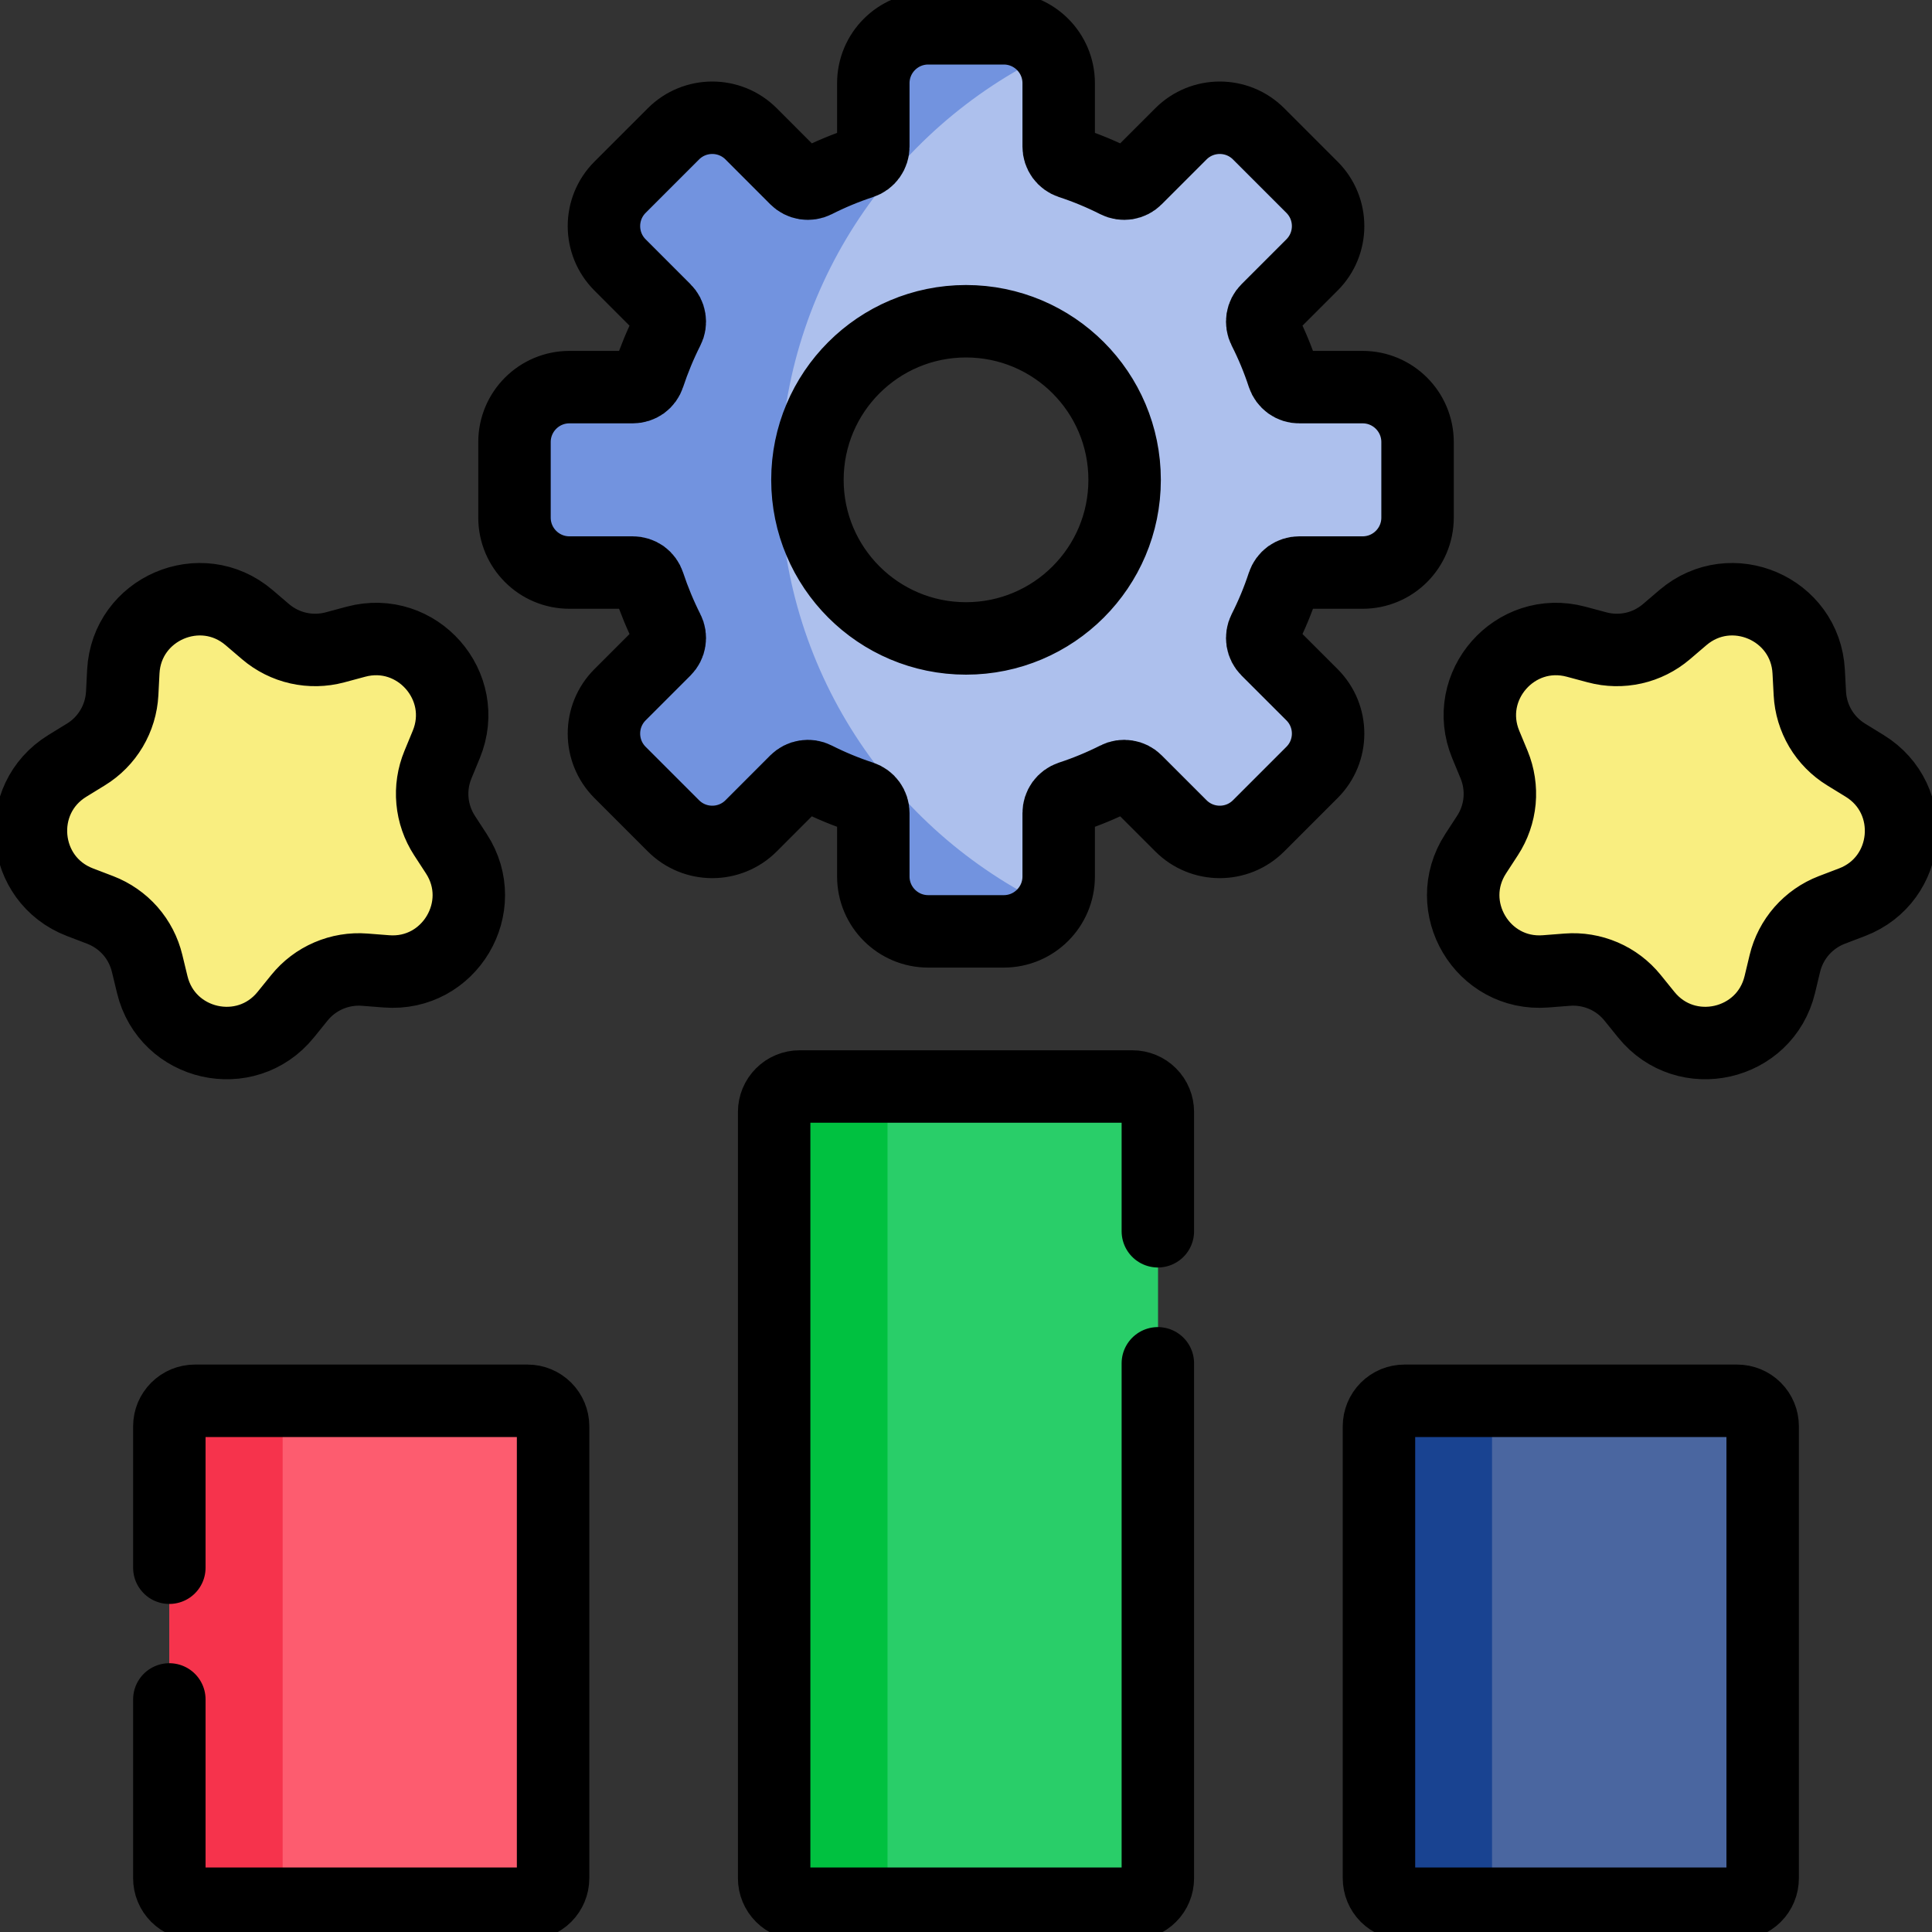
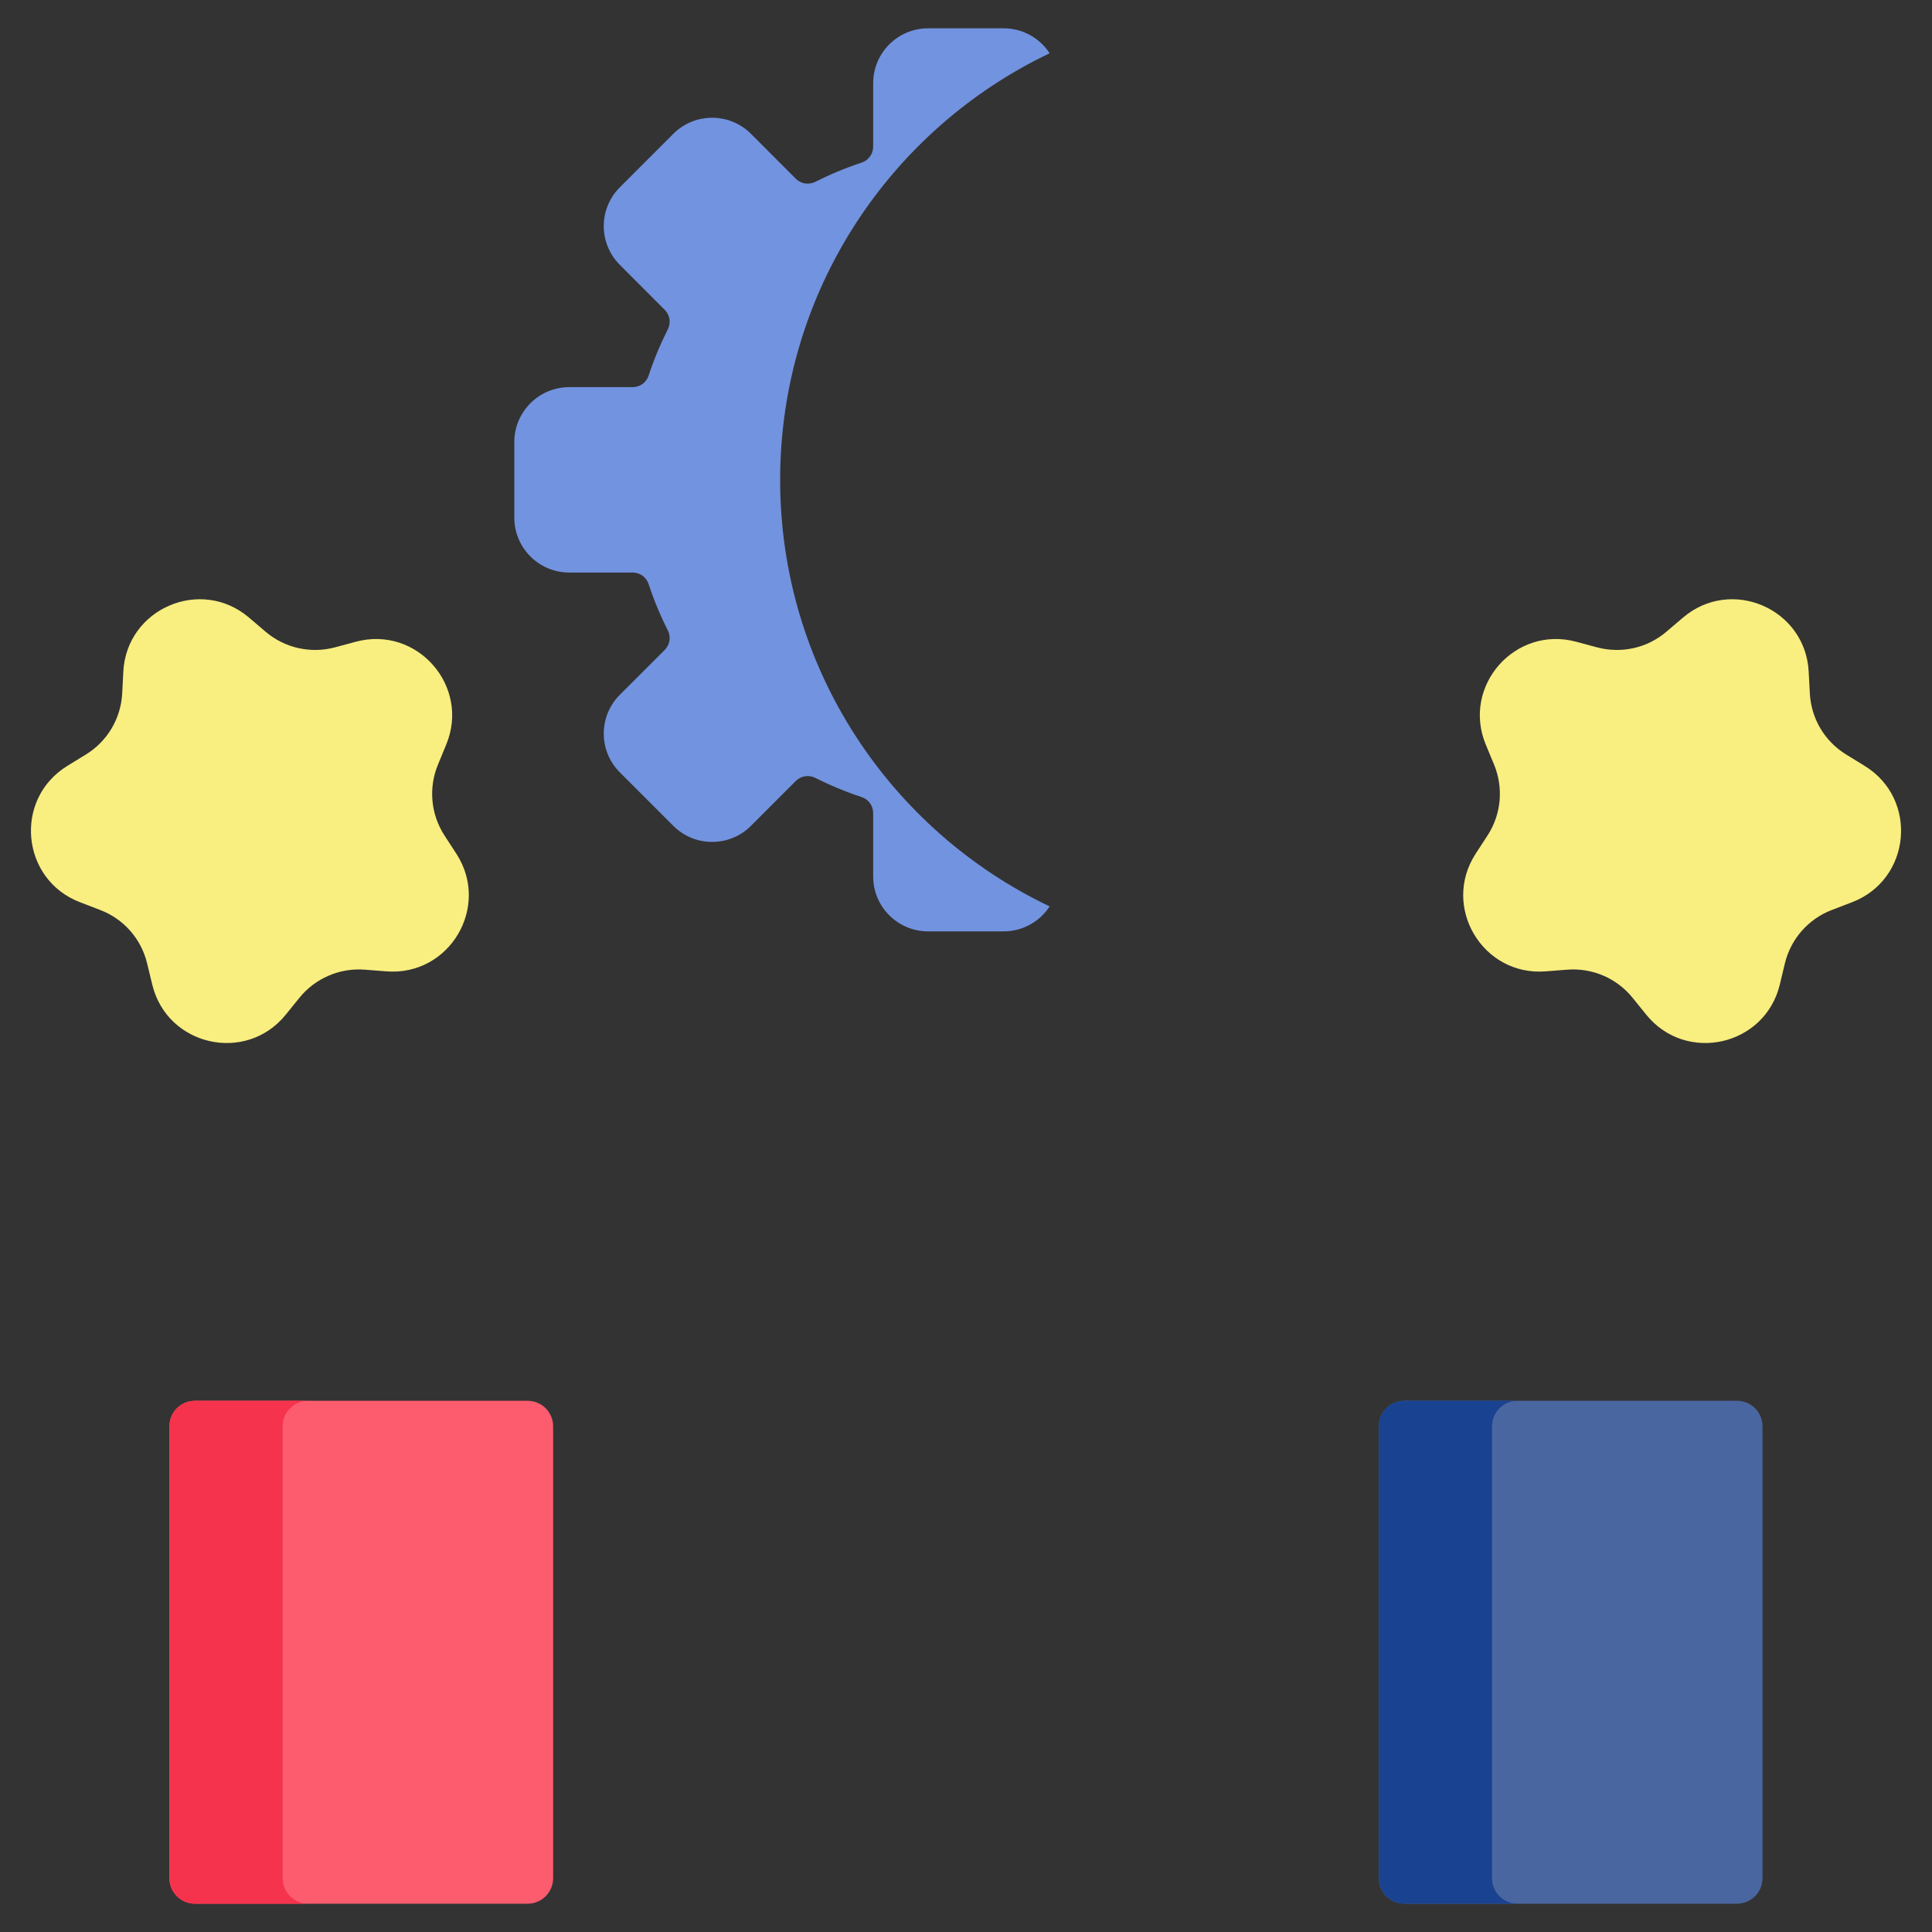
<svg xmlns="http://www.w3.org/2000/svg" width="40" height="40" viewBox="0 0 40 40" fill="none">
  <rect x="0" y="0" width="40" height="40" fill="#333333" stroke="none" />
  <g clip-path="url(#clip0_5227_5247)">
    <path d="M10.925 39.414H4.035C3.895 39.414 3.761 39.358 3.662 39.259C3.563 39.16 3.508 39.026 3.508 38.887V29.529C3.508 29.46 3.521 29.391 3.548 29.327C3.574 29.263 3.613 29.205 3.662 29.156C3.711 29.107 3.769 29.069 3.833 29.042C3.897 29.016 3.966 29.002 4.035 29.002H10.925C11.065 29.002 11.199 29.058 11.298 29.156C11.396 29.255 11.452 29.389 11.452 29.529V38.887C11.452 38.956 11.438 39.024 11.412 39.088C11.386 39.152 11.347 39.21 11.298 39.259C11.249 39.308 11.191 39.347 11.127 39.374C11.063 39.4 10.994 39.414 10.925 39.414Z" fill="#FD5C6F" />
    <path d="M5.852 38.887V29.529C5.852 29.389 5.907 29.255 6.006 29.156C6.105 29.058 6.239 29.002 6.379 29.002H4.035C3.895 29.002 3.761 29.058 3.662 29.156C3.563 29.255 3.508 29.389 3.508 29.529V38.887C3.508 39.026 3.563 39.161 3.662 39.259C3.761 39.358 3.895 39.414 4.035 39.414H6.379C6.239 39.414 6.105 39.358 6.006 39.259C5.907 39.161 5.852 39.026 5.852 38.887Z" fill="#F6334C" />
-     <path d="M23.448 39.413H16.558C16.419 39.413 16.285 39.358 16.186 39.259C16.087 39.16 16.031 39.026 16.031 38.886V23.021C16.031 22.881 16.087 22.747 16.186 22.648C16.285 22.55 16.419 22.494 16.558 22.494H23.448C23.518 22.494 23.586 22.508 23.65 22.534C23.714 22.561 23.772 22.6 23.821 22.648C23.87 22.698 23.909 22.756 23.935 22.82C23.962 22.884 23.976 22.952 23.976 23.021V38.886C23.976 39.026 23.92 39.16 23.821 39.259C23.722 39.358 23.588 39.413 23.448 39.413Z" fill="#29CE69" />
-     <path d="M18.375 38.886V23.021C18.375 22.952 18.389 22.883 18.415 22.82C18.442 22.756 18.48 22.697 18.529 22.648C18.578 22.599 18.636 22.561 18.7 22.534C18.764 22.508 18.833 22.494 18.902 22.494H16.558C16.419 22.494 16.285 22.55 16.186 22.648C16.087 22.747 16.031 22.881 16.031 23.021V38.886C16.031 39.026 16.087 39.16 16.186 39.259C16.285 39.358 16.419 39.413 16.558 39.413H18.902C18.762 39.413 18.628 39.358 18.529 39.259C18.43 39.16 18.375 39.026 18.375 38.886Z" fill="#00C140" />
    <path d="M35.964 39.414H29.074C28.934 39.414 28.8 39.358 28.701 39.259C28.602 39.16 28.547 39.026 28.547 38.887V29.529C28.547 29.46 28.561 29.391 28.587 29.327C28.613 29.263 28.652 29.205 28.701 29.156C28.75 29.107 28.808 29.069 28.872 29.042C28.936 29.016 29.005 29.002 29.074 29.002H35.964C36.104 29.002 36.238 29.058 36.337 29.156C36.436 29.255 36.491 29.389 36.491 29.529V38.887C36.491 39.026 36.436 39.16 36.337 39.259C36.238 39.358 36.104 39.414 35.964 39.414Z" fill="#4A66A0" />
    <path d="M30.891 38.887V29.529C30.891 29.389 30.946 29.255 31.045 29.156C31.144 29.058 31.278 29.002 31.418 29.002H29.074C28.934 29.002 28.8 29.058 28.701 29.156C28.602 29.255 28.547 29.389 28.547 29.529V38.887C28.547 39.026 28.602 39.161 28.701 39.259C28.8 39.358 28.934 39.414 29.074 39.414H31.418C31.278 39.414 31.144 39.358 31.045 39.259C30.946 39.161 30.891 39.026 30.891 38.887Z" fill="#194391" />
    <path d="M5.156 12.787L5.499 13.079C5.694 13.245 5.927 13.362 6.177 13.418C6.427 13.474 6.686 13.469 6.934 13.403L7.369 13.286C8.634 12.947 9.739 14.205 9.239 15.415L9.067 15.832C8.969 16.069 8.93 16.326 8.954 16.581C8.977 16.836 9.063 17.082 9.202 17.297L9.448 17.675C10.162 18.773 9.306 20.213 8.001 20.111L7.551 20.076C7.295 20.056 7.039 20.099 6.804 20.2C6.568 20.301 6.361 20.458 6.2 20.657L5.916 21.008C5.092 22.026 3.459 21.657 3.152 20.384L3.046 19.946C2.986 19.697 2.867 19.466 2.698 19.273C2.529 19.081 2.315 18.932 2.076 18.841L1.655 18.679C0.432 18.21 0.278 16.543 1.394 15.857L1.778 15.621C1.997 15.487 2.179 15.302 2.31 15.082C2.441 14.862 2.516 14.613 2.53 14.357L2.553 13.906C2.621 12.599 4.16 11.937 5.156 12.787ZM34.844 12.787L34.501 13.079C34.306 13.245 34.074 13.362 33.824 13.418C33.574 13.474 33.314 13.469 33.067 13.403L32.631 13.286C31.366 12.947 30.261 14.205 30.761 15.415L30.934 15.832C31.031 16.069 31.07 16.326 31.047 16.581C31.023 16.836 30.938 17.082 30.798 17.297L30.552 17.675C29.839 18.773 30.694 20.213 32 20.111L32.45 20.076C32.705 20.056 32.961 20.099 33.197 20.2C33.432 20.301 33.639 20.458 33.8 20.657L34.084 21.008C34.908 22.026 36.542 21.657 36.849 20.384L36.954 19.946C37.014 19.697 37.134 19.466 37.303 19.273C37.472 19.081 37.685 18.932 37.924 18.841L38.346 18.679C39.568 18.21 39.722 16.543 38.606 15.857L38.222 15.621C38.004 15.487 37.821 15.302 37.69 15.082C37.56 14.862 37.484 14.613 37.471 14.357L37.447 13.906C37.379 12.599 35.841 11.937 34.844 12.787Z" fill="#F9EE80" />
-     <path d="M28.208 8.015H26.896C26.823 8.016 26.751 7.993 26.692 7.95C26.632 7.907 26.588 7.846 26.565 7.777C26.457 7.447 26.324 7.126 26.167 6.817C26.134 6.752 26.122 6.677 26.134 6.605C26.146 6.532 26.18 6.465 26.232 6.414L27.16 5.485C27.605 5.041 27.605 4.321 27.16 3.877L26.055 2.771C25.61 2.327 24.89 2.327 24.446 2.771L23.518 3.7C23.466 3.752 23.399 3.786 23.327 3.798C23.254 3.809 23.18 3.798 23.114 3.765C22.805 3.608 22.485 3.475 22.155 3.367C22.085 3.344 22.025 3.299 21.982 3.24C21.939 3.18 21.916 3.109 21.916 3.036V1.723C21.916 1.095 21.407 0.586 20.779 0.586H19.215C18.587 0.586 18.078 1.095 18.078 1.723V3.036C18.078 3.109 18.055 3.18 18.012 3.24C17.969 3.299 17.909 3.344 17.839 3.367C17.51 3.475 17.189 3.608 16.88 3.765C16.814 3.798 16.74 3.809 16.667 3.798C16.595 3.786 16.528 3.752 16.476 3.7L15.548 2.771C15.104 2.327 14.383 2.327 13.94 2.771L12.834 3.877C12.389 4.321 12.389 5.041 12.834 5.485L13.762 6.414C13.814 6.465 13.848 6.532 13.86 6.605C13.872 6.677 13.86 6.752 13.827 6.817C13.671 7.126 13.537 7.447 13.429 7.776C13.406 7.846 13.362 7.907 13.302 7.95C13.243 7.992 13.171 8.015 13.098 8.015H11.786C11.158 8.015 10.648 8.525 10.648 9.153V10.716C10.648 11.345 11.158 11.854 11.786 11.854H13.098C13.171 11.854 13.243 11.877 13.302 11.919C13.362 11.962 13.406 12.023 13.429 12.093C13.537 12.422 13.67 12.743 13.827 13.052C13.86 13.117 13.872 13.192 13.86 13.264C13.848 13.337 13.814 13.404 13.762 13.456L12.834 14.384C12.389 14.828 12.389 15.548 12.834 15.992L13.94 17.098C14.383 17.542 15.104 17.542 15.548 17.098L16.476 16.169C16.528 16.118 16.595 16.083 16.667 16.072C16.74 16.06 16.814 16.071 16.88 16.105C17.189 16.261 17.51 16.394 17.839 16.502C17.909 16.525 17.969 16.57 18.012 16.629C18.055 16.689 18.078 16.76 18.078 16.834V18.146C18.078 18.774 18.587 19.283 19.215 19.283H20.779C21.407 19.283 21.916 18.774 21.916 18.146V16.834C21.916 16.76 21.939 16.689 21.982 16.629C22.025 16.57 22.085 16.525 22.155 16.502C22.485 16.394 22.805 16.261 23.114 16.105C23.18 16.071 23.254 16.06 23.327 16.072C23.399 16.083 23.466 16.117 23.518 16.169L24.446 17.098C24.89 17.542 25.61 17.542 26.055 17.098L27.16 15.992C27.605 15.548 27.605 14.828 27.16 14.384L26.232 13.456C26.18 13.404 26.146 13.337 26.134 13.264C26.122 13.192 26.134 13.117 26.167 13.052C26.324 12.743 26.457 12.422 26.565 12.093C26.588 12.023 26.632 11.962 26.692 11.919C26.751 11.877 26.823 11.854 26.896 11.854H28.208C28.837 11.854 29.346 11.345 29.346 10.716V9.153C29.346 8.525 28.837 8.015 28.208 8.015ZM19.997 13.218C18.184 13.218 16.713 11.748 16.713 9.935C16.713 8.121 18.183 6.651 19.997 6.651C21.81 6.651 23.28 8.121 23.28 9.935C23.28 11.748 21.81 13.218 19.997 13.218Z" fill="#ADC0ED" />
    <path d="M16.152 9.935C16.152 6.038 18.433 2.674 21.732 1.103C21.529 0.792 21.178 0.586 20.779 0.586H19.215C18.587 0.586 18.078 1.095 18.078 1.723V3.036C18.078 3.109 18.055 3.18 18.012 3.24C17.969 3.299 17.909 3.344 17.839 3.367C17.51 3.475 17.189 3.608 16.88 3.765C16.814 3.798 16.74 3.809 16.667 3.798C16.595 3.786 16.528 3.752 16.476 3.7L15.548 2.771C15.104 2.327 14.383 2.327 13.94 2.771L12.834 3.877C12.389 4.321 12.389 5.041 12.834 5.485L13.762 6.414C13.814 6.465 13.848 6.532 13.86 6.605C13.872 6.677 13.86 6.752 13.827 6.817C13.671 7.126 13.537 7.447 13.429 7.776C13.406 7.846 13.362 7.907 13.302 7.95C13.243 7.992 13.171 8.015 13.098 8.015H11.786C11.158 8.015 10.648 8.525 10.648 9.153V10.716C10.648 11.345 11.158 11.854 11.786 11.854H13.098C13.171 11.854 13.243 11.877 13.302 11.919C13.362 11.962 13.406 12.023 13.429 12.093C13.537 12.422 13.67 12.743 13.827 13.052C13.86 13.117 13.872 13.192 13.86 13.264C13.848 13.337 13.814 13.404 13.762 13.456L12.834 14.384C12.389 14.828 12.389 15.548 12.834 15.992L13.94 17.098C14.383 17.542 15.104 17.542 15.548 17.098L16.476 16.169C16.528 16.118 16.595 16.083 16.667 16.072C16.74 16.06 16.814 16.071 16.88 16.105C17.189 16.261 17.51 16.394 17.839 16.502C17.909 16.525 17.969 16.57 18.012 16.629C18.055 16.689 18.078 16.76 18.078 16.834V18.146C18.078 18.774 18.587 19.283 19.215 19.283H20.779C21.178 19.283 21.529 19.077 21.732 18.766C18.433 17.195 16.152 13.832 16.152 9.935Z" fill="#7293DF" />
-     <path d="M3.506 32.458V29.529C3.506 29.46 3.52 29.392 3.546 29.328C3.573 29.264 3.612 29.206 3.661 29.157C3.71 29.108 3.768 29.069 3.832 29.042C3.896 29.016 3.964 29.002 4.033 29.002H10.924C11.063 29.002 11.197 29.058 11.296 29.157C11.395 29.256 11.451 29.39 11.451 29.529V38.887C11.451 39.027 11.395 39.161 11.296 39.26C11.197 39.359 11.063 39.414 10.924 39.414H4.033C3.894 39.414 3.76 39.359 3.661 39.26C3.562 39.161 3.506 39.027 3.506 38.887V35.185M23.972 28.226V38.887C23.972 39.027 23.917 39.161 23.818 39.26C23.719 39.359 23.585 39.414 23.445 39.414H16.555C16.415 39.414 16.281 39.359 16.183 39.26C16.084 39.161 16.028 39.027 16.028 38.887V23.022C16.028 22.882 16.084 22.748 16.183 22.649C16.281 22.55 16.415 22.495 16.555 22.495H23.445C23.585 22.495 23.719 22.55 23.818 22.649C23.917 22.748 23.972 22.882 23.972 23.022V25.492M28.212 8.015H26.899C26.826 8.016 26.755 7.993 26.695 7.95C26.636 7.907 26.591 7.846 26.568 7.777C26.46 7.447 26.327 7.126 26.17 6.817C26.137 6.752 26.126 6.677 26.137 6.605C26.149 6.532 26.183 6.465 26.235 6.414L27.164 5.485C27.608 5.041 27.608 4.321 27.164 3.877L26.058 2.771C25.614 2.327 24.894 2.327 24.45 2.771L23.521 3.7C23.47 3.752 23.402 3.786 23.33 3.798C23.258 3.809 23.183 3.798 23.118 3.765C22.808 3.608 22.488 3.475 22.158 3.367C22.089 3.344 22.028 3.299 21.985 3.24C21.942 3.18 21.919 3.109 21.919 3.036V1.723C21.919 1.095 21.41 0.586 20.782 0.586H19.218C18.59 0.586 18.081 1.095 18.081 1.723V3.036C18.081 3.109 18.058 3.18 18.015 3.24C17.973 3.299 17.912 3.344 17.842 3.367C17.513 3.475 17.192 3.608 16.883 3.765C16.817 3.798 16.743 3.809 16.671 3.798C16.598 3.786 16.531 3.752 16.479 3.7L15.551 2.771C15.107 2.327 14.387 2.327 13.943 2.771L12.837 3.877C12.393 4.321 12.393 5.041 12.837 5.485L13.765 6.414C13.817 6.465 13.852 6.532 13.863 6.605C13.875 6.677 13.864 6.752 13.83 6.817C13.674 7.126 13.541 7.447 13.432 7.776C13.409 7.846 13.365 7.907 13.306 7.95C13.246 7.992 13.175 8.015 13.101 8.015H11.789C11.161 8.015 10.652 8.525 10.652 9.153V10.716C10.652 11.345 11.161 11.854 11.789 11.854H13.101C13.175 11.854 13.246 11.877 13.306 11.919C13.365 11.962 13.409 12.023 13.432 12.093C13.541 12.422 13.674 12.743 13.83 13.052C13.864 13.117 13.875 13.192 13.863 13.264C13.852 13.337 13.817 13.404 13.765 13.456L12.837 14.384C12.393 14.828 12.393 15.548 12.837 15.992L13.943 17.098C14.387 17.542 15.107 17.542 15.551 17.098L16.479 16.169C16.531 16.118 16.598 16.083 16.671 16.072C16.743 16.06 16.817 16.071 16.883 16.105C17.192 16.261 17.513 16.394 17.842 16.502C17.912 16.525 17.973 16.57 18.015 16.629C18.058 16.689 18.081 16.76 18.081 16.834V18.146C18.081 18.774 18.59 19.283 19.218 19.283H20.782C21.41 19.283 21.919 18.774 21.919 18.146V16.834C21.919 16.76 21.942 16.689 21.985 16.629C22.028 16.57 22.089 16.525 22.158 16.502C22.488 16.394 22.808 16.261 23.118 16.105C23.183 16.071 23.258 16.06 23.33 16.072C23.402 16.083 23.47 16.117 23.521 16.169L24.45 17.098C24.894 17.542 25.614 17.542 26.058 17.098L27.164 15.992C27.608 15.548 27.608 14.828 27.164 14.384L26.235 13.456C26.183 13.404 26.149 13.337 26.137 13.264C26.126 13.192 26.137 13.117 26.17 13.052C26.327 12.743 26.46 12.422 26.568 12.093C26.591 12.023 26.636 11.962 26.695 11.919C26.755 11.877 26.826 11.854 26.899 11.854H28.212C28.84 11.854 29.349 11.345 29.349 10.716V9.153C29.349 8.525 28.84 8.015 28.212 8.015ZM20 13.218C18.187 13.218 16.717 11.748 16.717 9.935C16.717 8.121 18.187 6.651 20 6.651C21.814 6.651 23.284 8.121 23.284 9.935C23.284 11.748 21.814 13.218 20 13.218ZM5.156 12.786L5.499 13.079C5.694 13.245 5.927 13.362 6.177 13.418C6.427 13.474 6.686 13.469 6.934 13.403L7.369 13.286C8.634 12.947 9.739 14.205 9.239 15.415L9.067 15.832C8.969 16.069 8.93 16.326 8.954 16.581C8.977 16.836 9.063 17.082 9.202 17.297L9.448 17.675C10.162 18.773 9.306 20.213 8.001 20.111L7.551 20.076C7.295 20.056 7.039 20.099 6.804 20.2C6.568 20.301 6.361 20.458 6.2 20.657L5.916 21.008C5.092 22.026 3.459 21.657 3.152 20.384L3.046 19.946C2.986 19.697 2.867 19.466 2.698 19.273C2.529 19.081 2.315 18.932 2.076 18.84L1.655 18.679C0.432 18.21 0.278 16.543 1.394 15.857L1.778 15.621C1.997 15.487 2.179 15.302 2.31 15.082C2.441 14.861 2.516 14.613 2.53 14.357L2.553 13.906C2.621 12.599 4.16 11.937 5.156 12.786ZM34.844 12.786L34.501 13.079C34.306 13.245 34.074 13.362 33.824 13.418C33.574 13.474 33.314 13.469 33.067 13.403L32.631 13.286C31.366 12.947 30.261 14.205 30.761 15.415L30.934 15.832C31.031 16.069 31.07 16.326 31.047 16.581C31.023 16.836 30.938 17.082 30.798 17.297L30.552 17.675C29.839 18.773 30.694 20.213 32 20.111L32.45 20.076C32.705 20.056 32.961 20.099 33.197 20.2C33.432 20.301 33.639 20.458 33.8 20.657L34.084 21.008C34.908 22.026 36.542 21.657 36.849 20.384L36.954 19.946C37.014 19.697 37.134 19.466 37.303 19.273C37.472 19.081 37.685 18.932 37.924 18.84L38.346 18.679C39.568 18.21 39.722 16.543 38.606 15.857L38.222 15.621C38.004 15.487 37.821 15.302 37.69 15.082C37.56 14.861 37.484 14.613 37.471 14.357L37.447 13.906C37.379 12.599 35.841 11.937 34.844 12.786ZM35.967 39.414H29.077C28.937 39.414 28.803 39.358 28.704 39.26C28.605 39.161 28.55 39.027 28.55 38.887V29.529C28.55 29.46 28.564 29.392 28.59 29.328C28.617 29.264 28.655 29.206 28.704 29.157C28.753 29.108 28.811 29.069 28.875 29.042C28.939 29.016 29.008 29.002 29.077 29.002H35.967C36.107 29.002 36.241 29.058 36.34 29.157C36.439 29.256 36.494 29.39 36.494 29.529V38.887C36.494 39.027 36.439 39.161 36.34 39.26C36.241 39.358 36.107 39.414 35.967 39.414Z" stroke="black" stroke-width="1.5" stroke-miterlimit="10" stroke-linecap="round" stroke-linejoin="round" />
  </g>
  <defs>
    <clipPath id="clip0_5227_5247">
      <rect width="40" height="40" fill="white" />
    </clipPath>
  </defs>
</svg>